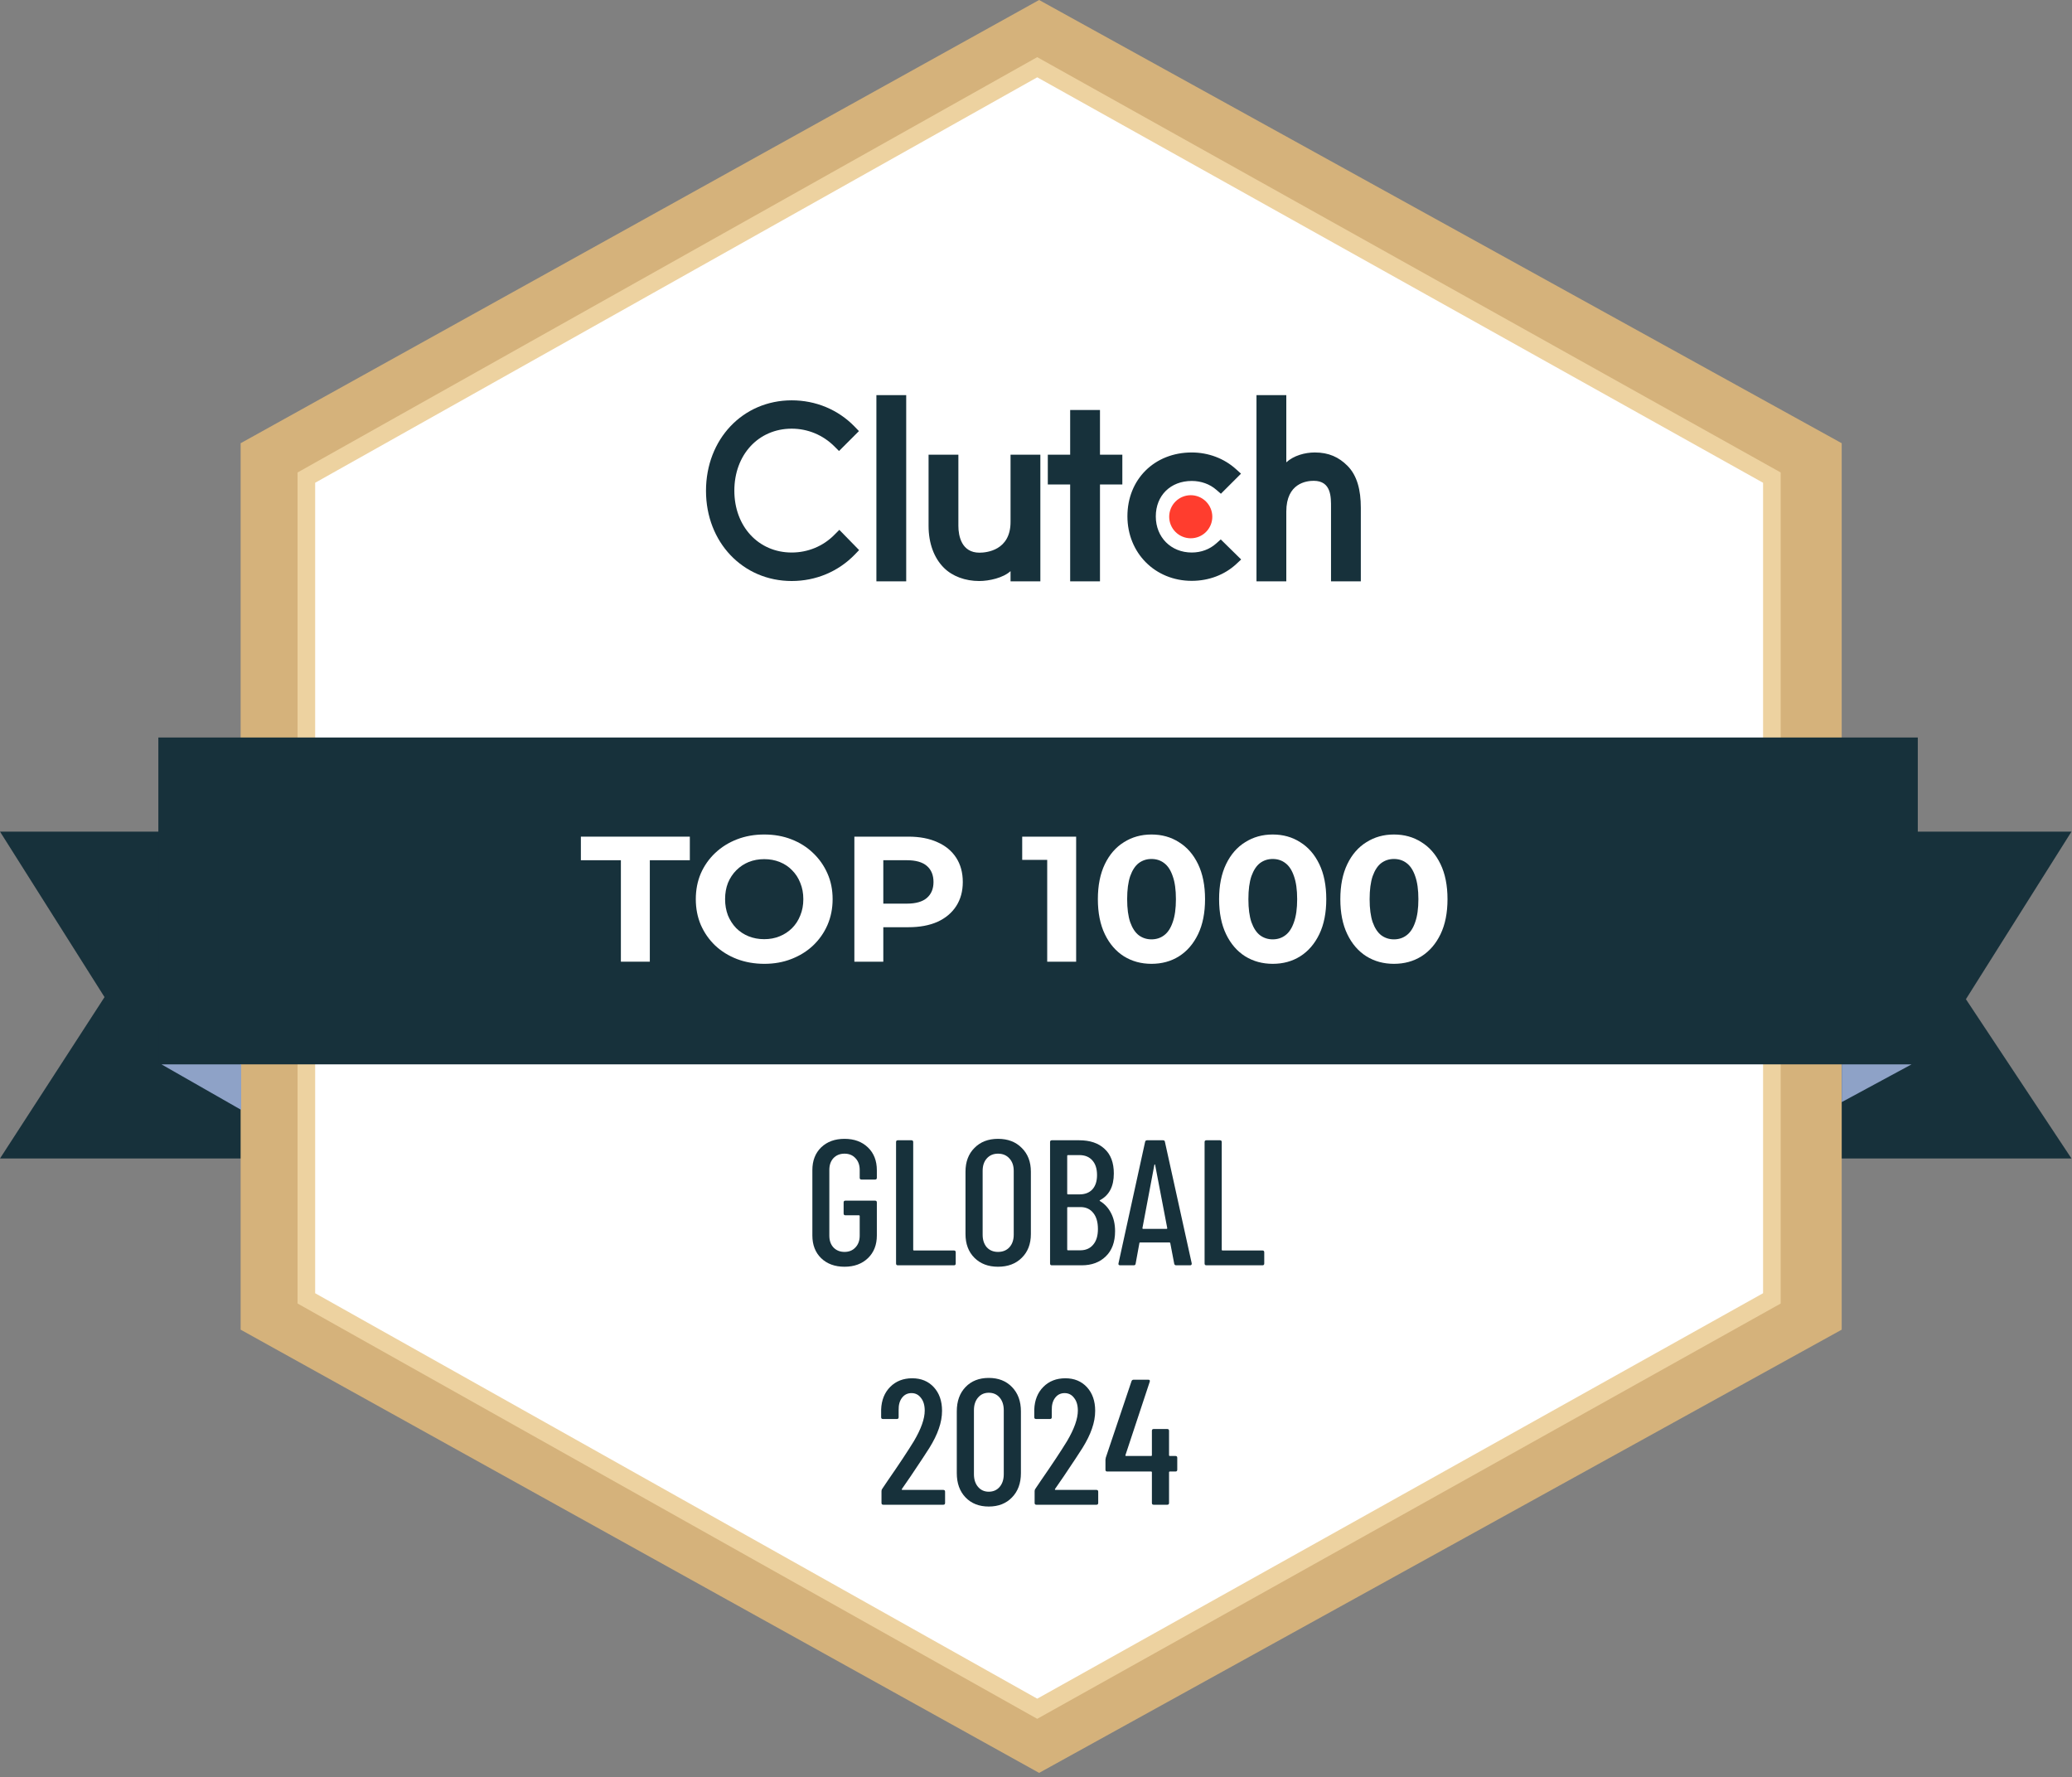
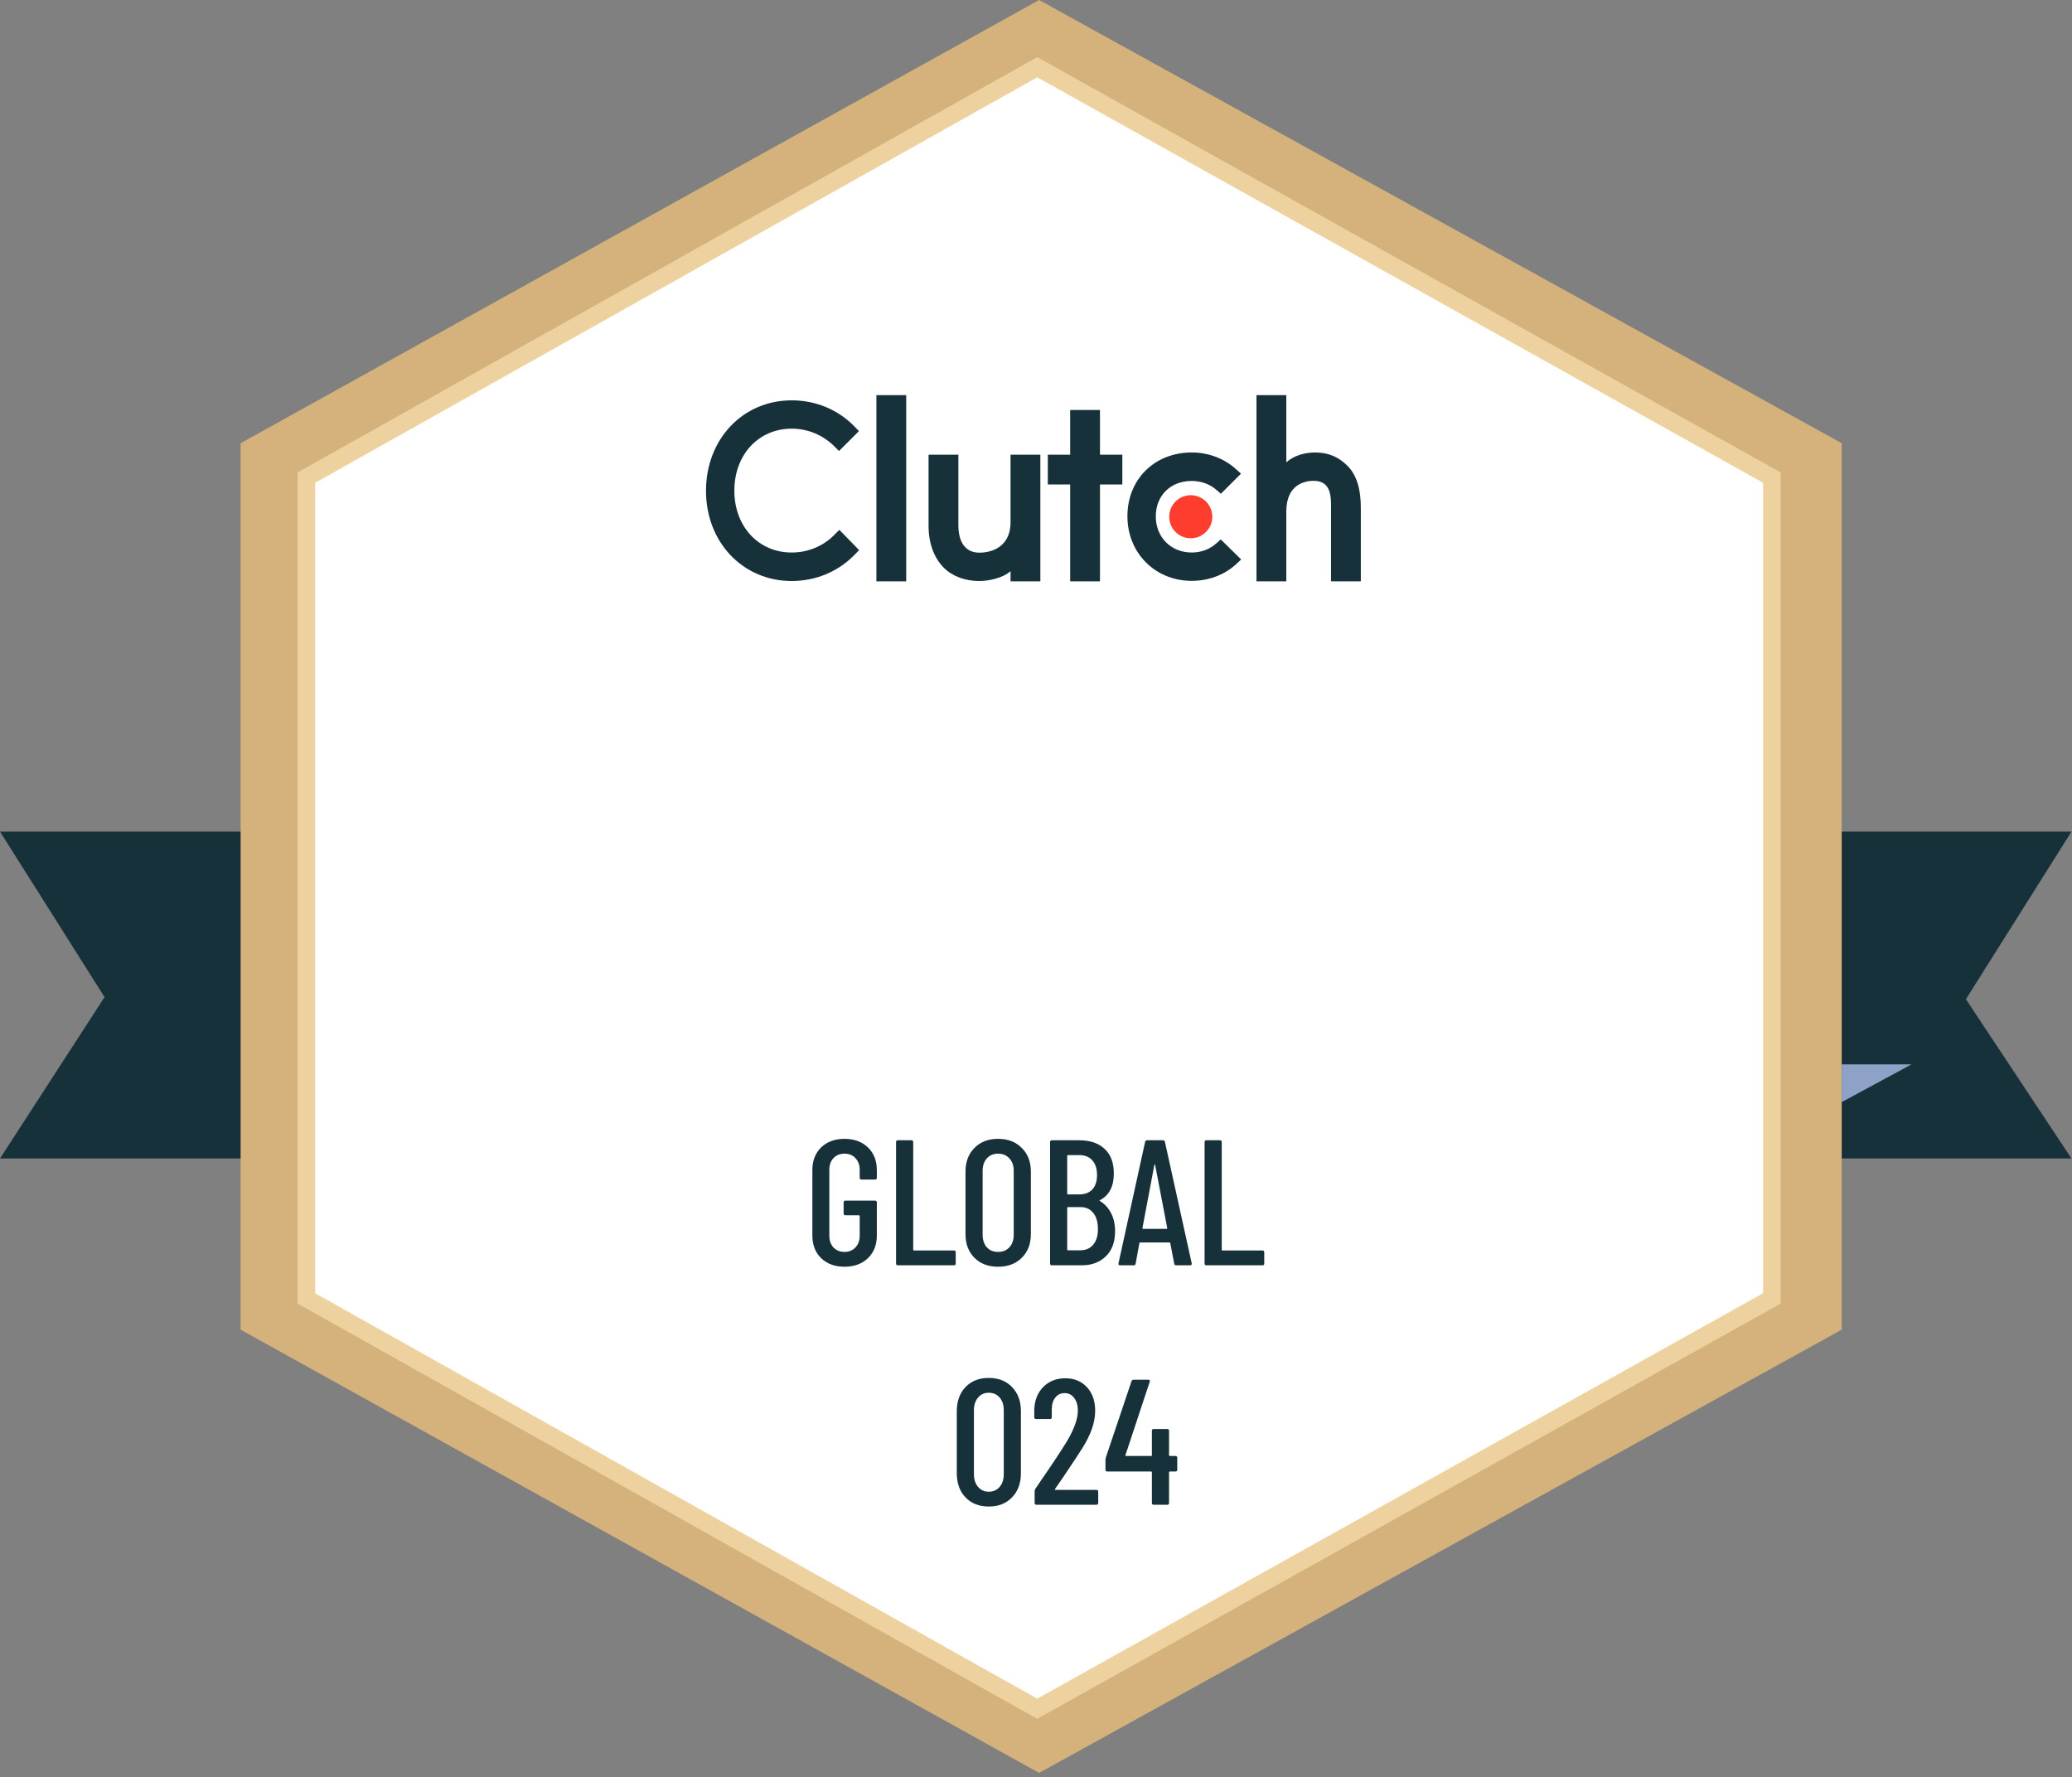
<svg xmlns="http://www.w3.org/2000/svg" width="232" height="199" viewBox="0 0 232 199" fill="none">
  <rect x="0" y="0" width="232" height="199" fill="#808080" stroke="none" />
  <path d="M0 93.113H231.942L220.122 111.875L231.942 129.71H0L11.704 111.643L0 93.113Z" fill="#17313B" />
  <path d="M116.349 0L206.215 49.626V148.877L116.349 198.503L26.943 148.877V49.626L116.349 0Z" fill="#D5B27B" />
  <path d="M116.137 7.528L198.394 53.476V145.374L116.137 191.322L34.302 145.374V53.476L116.137 7.528Z" fill="white" />
  <path fill-rule="evenodd" clip-rule="evenodd" d="M116.136 6.399L199.38 52.899V145.952L116.136 192.45L33.318 145.949V52.901L116.136 6.399ZM116.139 8.656L35.288 54.053V144.798L116.139 190.194L197.41 144.796V54.054L116.139 8.656Z" fill="#EDD2A0" />
-   <path d="M214.733 82.575H17.73V119.171H214.733V82.575Z" fill="#17313B" />
  <path fill-rule="evenodd" clip-rule="evenodd" d="M126.784 144.766H131.913V143.284H128.39V132.212H126.784V144.766ZM119.616 144.766H124.746V143.284H121.223V132.212H119.616V144.766ZM112.08 144.766L112.556 142.284H115.482L115.958 144.766H117.568L115.163 132.212H112.981L110.576 144.766H112.08ZM108.399 139.431V137.95H105.563V133.693H109.086V132.212H103.957V144.766H105.563V139.431H108.399ZM112.776 140.872L113.994 134.487L115.243 140.872H112.776Z" fill="white" />
  <path fill-rule="evenodd" clip-rule="evenodd" d="M130.939 166.831H131.789V165.523H130.939V158.119H129.457L126.122 165.613V166.831H129.554V168.97H130.939V166.831ZM123.748 168.97V167.662H120.256V167.611C120.26 167.031 120.475 166.523 120.807 166.033C121.094 165.608 121.464 165.204 121.851 164.78C121.913 164.712 121.976 164.644 122.038 164.574C122.94 163.58 123.869 162.463 123.869 160.814C123.869 159.986 123.679 159.284 123.263 158.788C122.844 158.288 122.208 158.012 121.355 158.012C120.508 158.012 119.876 158.291 119.459 158.796C119.044 159.297 118.855 160.002 118.855 160.829V161.81H120.195V160.752C120.195 160.295 120.287 159.934 120.471 159.688C120.648 159.448 120.922 159.306 121.325 159.306C121.736 159.306 122.008 159.439 122.182 159.682C122.363 159.934 122.453 160.322 122.453 160.859C122.453 162.256 121.643 163.127 120.77 164.067L120.768 164.068C120.741 164.098 120.713 164.128 120.685 164.158C119.785 165.128 118.855 166.182 118.855 167.944V168.97H123.748ZM108.636 168.97V167.662H105.145V167.611C105.148 167.031 105.364 166.523 105.696 166.033C105.983 165.608 106.352 165.204 106.739 164.78C106.801 164.712 106.864 164.644 106.927 164.574C107.828 163.58 108.758 162.463 108.758 160.814C108.758 159.986 108.568 159.284 108.152 158.788C107.732 158.288 107.097 158.012 106.243 158.012C105.396 158.012 104.765 158.291 104.347 158.796C103.933 159.297 103.744 160.002 103.744 160.829V161.81H105.084V160.752C105.084 160.295 105.177 159.934 105.359 159.688C105.537 159.448 105.811 159.306 106.213 159.306C106.625 159.306 106.897 159.439 107.071 159.682C107.251 159.934 107.342 160.322 107.342 160.859C107.342 162.256 106.532 163.127 105.658 164.067C105.63 164.097 105.602 164.127 105.574 164.158C104.674 165.128 103.744 166.182 103.744 167.944V168.97H108.636ZM127.51 165.523L129.554 160.989V165.523H127.51ZM111.194 160.799V166.275C111.194 167.105 111.399 167.806 111.827 168.302C112.257 168.801 112.9 169.077 113.738 169.077C114.585 169.077 115.231 168.801 115.663 168.302C116.094 167.806 116.299 167.105 116.299 166.275V160.799C116.299 159.969 116.094 159.271 115.663 158.778C115.23 158.283 114.584 158.012 113.738 158.012C112.9 158.012 112.258 158.283 111.827 158.779C111.399 159.271 111.194 159.969 111.194 160.799ZM112.594 166.351V160.737C112.594 160.266 112.694 159.908 112.881 159.672C113.064 159.439 113.342 159.306 113.738 159.306C114.143 159.306 114.421 159.439 114.602 159.671C114.786 159.908 114.883 160.265 114.883 160.737V166.351C114.883 166.816 114.786 167.17 114.602 167.405C114.421 167.634 114.143 167.768 113.738 167.768C113.342 167.768 113.063 167.635 112.88 167.403C112.694 167.168 112.594 166.815 112.594 166.351Z" fill="white" />
  <path d="M98.129 44.24H101.467V65.087H98.129V44.24ZM113.15 58.437C113.15 61.627 110.466 61.881 109.667 61.881C107.672 61.881 107.309 60.015 107.309 58.889V50.911H103.971V58.873C103.971 60.849 104.592 62.48 105.68 63.567C106.641 64.529 108.082 65.054 109.642 65.054C110.749 65.054 112.316 64.71 113.15 63.948V65.087H116.488V50.911H113.15V58.437ZM123.164 45.908H119.825V50.911H117.322V54.246H119.825V65.087H123.164V54.246H125.667V50.911H123.164V45.908ZM136.179 60.848C135.452 61.501 134.493 61.863 133.44 61.863C131.118 61.863 129.414 60.159 129.414 57.82C129.414 55.481 131.064 53.85 133.44 53.85C134.474 53.85 135.452 54.194 136.198 54.847L136.704 55.282L138.954 53.034L138.391 52.526C137.067 51.331 135.309 50.661 133.438 50.661C129.267 50.661 126.236 53.669 126.236 57.803C126.236 61.919 129.34 65.035 133.438 65.035C135.344 65.035 137.121 64.364 138.428 63.15L138.972 62.642L136.687 60.396L136.179 60.848ZM150.869 52.147C149.908 51.186 148.781 50.661 147.221 50.661C146.114 50.661 144.86 51.005 144.026 51.766V44.24H140.688V65.087H144.026V57.278C144.026 54.087 146.295 53.834 147.093 53.834C149.089 53.834 149.033 55.701 149.033 56.825V65.087H152.37V56.842C152.37 54.866 151.958 53.235 150.869 52.147Z" fill="#17313B" />
  <path d="M133.327 55.446C133.967 55.446 134.581 55.7 135.034 56.152C135.486 56.604 135.741 57.218 135.741 57.857C135.741 58.497 135.486 59.11 135.034 59.562C134.581 60.015 133.967 60.269 133.327 60.269C132.687 60.269 132.073 60.015 131.621 59.562C131.168 59.11 130.914 58.497 130.914 57.857C130.914 57.218 131.168 56.604 131.621 56.152C132.073 55.7 132.687 55.446 133.327 55.446Z" fill="#FF3D2E" />
  <path d="M93.454 59.851C92.184 61.156 90.46 61.863 88.646 61.863C84.928 61.863 82.224 58.944 82.224 54.938C82.224 50.914 84.928 47.996 88.646 47.996C90.443 47.996 92.148 48.702 93.436 49.99L93.944 50.498L96.175 48.268L95.685 47.76C93.835 45.856 91.332 44.824 88.646 44.824C83.168 44.824 79.05 49.174 79.05 54.956C79.05 60.721 83.186 65.053 88.646 65.053C91.35 65.053 93.853 64.002 95.704 62.099L96.193 61.591L93.98 59.325L93.454 59.851Z" fill="#17313B" />
  <path d="M206.216 123.398L214.038 119.171H206.216V123.398Z" fill="#8EA2C7" />
-   <path d="M27.002 124.267L18.079 119.171H27.002V124.267Z" fill="#8EA2C7" />
  <path d="M69.52 107.676V96.316H65.04V93.676H77.24V96.316H72.76V107.676H69.52Z" fill="white" />
  <path d="M85.588 107.916C84.481 107.916 83.455 107.736 82.508 107.376C81.575 107.016 80.761 106.509 80.068 105.856C79.388 105.202 78.855 104.436 78.468 103.556C78.095 102.676 77.908 101.716 77.908 100.676C77.908 99.636 78.095 98.676 78.468 97.796C78.855 96.916 79.395 96.149 80.088 95.496C80.781 94.842 81.595 94.335 82.528 93.975C83.461 93.615 84.475 93.436 85.568 93.436C86.675 93.436 87.688 93.615 88.608 93.975C89.541 94.335 90.348 94.842 91.028 95.496C91.721 96.149 92.261 96.916 92.648 97.796C93.035 98.662 93.228 99.622 93.228 100.676C93.228 101.716 93.035 102.682 92.648 103.576C92.261 104.456 91.721 105.222 91.028 105.876C90.348 106.516 89.541 107.016 88.608 107.376C87.688 107.736 86.681 107.916 85.588 107.916ZM85.568 105.156C86.195 105.156 86.768 105.049 87.288 104.836C87.821 104.622 88.288 104.316 88.688 103.916C89.088 103.516 89.395 103.042 89.608 102.496C89.835 101.949 89.948 101.342 89.948 100.676C89.948 100.009 89.835 99.402 89.608 98.856C89.395 98.309 89.088 97.836 88.688 97.436C88.301 97.036 87.841 96.729 87.308 96.516C86.775 96.302 86.195 96.195 85.568 96.195C84.941 96.195 84.361 96.302 83.828 96.516C83.308 96.729 82.848 97.036 82.448 97.436C82.048 97.836 81.735 98.309 81.508 98.856C81.295 99.402 81.188 100.009 81.188 100.676C81.188 101.329 81.295 101.936 81.508 102.496C81.735 103.042 82.041 103.516 82.428 103.916C82.828 104.316 83.295 104.622 83.828 104.836C84.361 105.049 84.941 105.156 85.568 105.156Z" fill="white" />
  <path d="M95.663 107.676V93.676H101.723C102.976 93.676 104.056 93.882 104.963 94.296C105.87 94.696 106.57 95.276 107.063 96.036C107.556 96.796 107.803 97.702 107.803 98.756C107.803 99.796 107.556 100.696 107.063 101.456C106.57 102.216 105.87 102.802 104.963 103.216C104.056 103.616 102.976 103.816 101.723 103.816H97.463L98.903 102.356V107.676H95.663ZM98.903 102.716L97.463 101.176H101.543C102.543 101.176 103.29 100.962 103.783 100.536C104.276 100.109 104.523 99.516 104.523 98.756C104.523 97.982 104.276 97.382 103.783 96.956C103.29 96.529 102.543 96.316 101.543 96.316H97.463L98.903 94.776V102.716Z" fill="white" />
  <path d="M117.255 107.676V94.876L118.655 96.276H114.455V93.676H120.495V107.676H117.255Z" fill="white" />
  <path d="M128.928 107.916C127.781 107.916 126.754 107.636 125.847 107.076C124.941 106.502 124.227 105.676 123.707 104.596C123.188 103.516 122.927 102.209 122.927 100.676C122.927 99.142 123.188 97.836 123.707 96.756C124.227 95.676 124.941 94.856 125.847 94.296C126.754 93.722 127.781 93.436 128.928 93.436C130.088 93.436 131.114 93.722 132.008 94.296C132.914 94.856 133.628 95.676 134.148 96.756C134.668 97.836 134.928 99.142 134.928 100.676C134.928 102.209 134.668 103.516 134.148 104.596C133.628 105.676 132.914 106.502 132.008 107.076C131.114 107.636 130.088 107.916 128.928 107.916ZM128.928 105.176C129.474 105.176 129.948 105.022 130.348 104.716C130.761 104.409 131.081 103.922 131.307 103.256C131.548 102.589 131.667 101.729 131.667 100.676C131.667 99.622 131.548 98.762 131.307 98.096C131.081 97.429 130.761 96.942 130.348 96.636C129.948 96.329 129.474 96.176 128.928 96.176C128.394 96.176 127.921 96.329 127.507 96.636C127.107 96.942 126.787 97.429 126.548 98.096C126.321 98.762 126.207 99.622 126.207 100.676C126.207 101.729 126.321 102.589 126.548 103.256C126.787 103.922 127.107 104.409 127.507 104.716C127.921 105.022 128.394 105.176 128.928 105.176Z" fill="white" />
  <path d="M142.502 107.916C141.355 107.916 140.328 107.636 139.422 107.076C138.515 106.502 137.802 105.676 137.282 104.596C136.762 103.516 136.502 102.209 136.502 100.676C136.502 99.142 136.762 97.836 137.282 96.756C137.802 95.676 138.515 94.856 139.422 94.296C140.328 93.722 141.355 93.436 142.502 93.436C143.662 93.436 144.688 93.722 145.582 94.296C146.488 94.856 147.202 95.676 147.722 96.756C148.242 97.836 148.502 99.142 148.502 100.676C148.502 102.209 148.242 103.516 147.722 104.596C147.202 105.676 146.488 106.502 145.582 107.076C144.688 107.636 143.662 107.916 142.502 107.916ZM142.502 105.176C143.048 105.176 143.522 105.022 143.922 104.716C144.335 104.409 144.655 103.922 144.882 103.256C145.122 102.589 145.242 101.729 145.242 100.676C145.242 99.622 145.122 98.762 144.882 98.096C144.655 97.429 144.335 96.942 143.922 96.636C143.522 96.329 143.048 96.176 142.502 96.176C141.968 96.176 141.495 96.329 141.082 96.636C140.682 96.942 140.362 97.429 140.122 98.096C139.895 98.762 139.782 99.622 139.782 100.676C139.782 101.729 139.895 102.589 140.122 103.256C140.362 103.922 140.682 104.409 141.082 104.716C141.495 105.022 141.968 105.176 142.502 105.176Z" fill="white" />
-   <path d="M156.076 107.916C154.929 107.916 153.903 107.636 152.996 107.076C152.089 106.502 151.376 105.676 150.856 104.596C150.336 103.516 150.076 102.209 150.076 100.676C150.076 99.142 150.336 97.836 150.856 96.756C151.376 95.676 152.089 94.856 152.996 94.296C153.903 93.722 154.929 93.436 156.076 93.436C157.236 93.436 158.263 93.722 159.156 94.296C160.063 94.856 160.776 95.676 161.296 96.756C161.816 97.836 162.076 99.142 162.076 100.676C162.076 102.209 161.816 103.516 161.296 104.596C160.776 105.676 160.063 106.502 159.156 107.076C158.263 107.636 157.236 107.916 156.076 107.916ZM156.076 105.176C156.623 105.176 157.096 105.022 157.496 104.716C157.909 104.409 158.229 103.922 158.456 103.256C158.696 102.589 158.816 101.729 158.816 100.676C158.816 99.622 158.696 98.762 158.456 98.096C158.229 97.429 157.909 96.942 157.496 96.636C157.096 96.329 156.623 96.176 156.076 96.176C155.543 96.176 155.069 96.329 154.656 96.636C154.256 96.942 153.936 97.429 153.696 98.096C153.469 98.762 153.356 99.622 153.356 100.676C153.356 101.729 153.469 102.589 153.696 103.256C153.936 103.922 154.256 104.409 154.656 104.716C155.069 105.022 155.543 105.176 156.076 105.176Z" fill="white" />
  <path d="M94.56 141.831C93.48 141.831 92.607 141.511 91.94 140.871C91.287 140.231 90.96 139.384 90.96 138.331V131.011C90.96 129.958 91.287 129.111 91.94 128.471C92.607 127.831 93.48 127.511 94.56 127.511C95.64 127.511 96.513 127.831 97.18 128.471C97.847 129.111 98.18 129.964 98.18 131.031V131.871C98.18 132.004 98.113 132.071 97.98 132.071H96.46C96.327 132.071 96.26 132.004 96.26 131.871V130.991C96.26 130.444 96.1 130.004 95.78 129.671C95.473 129.338 95.067 129.171 94.56 129.171C94.053 129.171 93.64 129.338 93.32 129.671C93.013 130.004 92.86 130.444 92.86 130.991V138.351C92.86 138.898 93.013 139.338 93.32 139.671C93.64 140.004 94.053 140.171 94.56 140.171C95.067 140.171 95.473 140.004 95.78 139.671C96.1 139.338 96.26 138.898 96.26 138.351V136.151C96.26 136.098 96.233 136.071 96.18 136.071H94.66C94.527 136.071 94.46 136.004 94.46 135.871V134.631C94.46 134.498 94.527 134.431 94.66 134.431H97.98C98.113 134.431 98.18 134.498 98.18 134.631V138.331C98.18 139.384 97.847 140.231 97.18 140.871C96.513 141.511 95.64 141.831 94.56 141.831Z" fill="#17313B" />
  <path d="M100.531 141.671C100.397 141.671 100.331 141.604 100.331 141.471V127.871C100.331 127.738 100.397 127.671 100.531 127.671H102.051C102.184 127.671 102.251 127.738 102.251 127.871V139.931C102.251 139.984 102.277 140.011 102.331 140.011H106.811C106.944 140.011 107.011 140.078 107.011 140.211V141.471C107.011 141.604 106.944 141.671 106.811 141.671H100.531Z" fill="#17313B" />
  <path d="M111.746 141.831C110.653 141.831 109.773 141.498 109.106 140.831C108.439 140.164 108.106 139.278 108.106 138.171V131.191C108.106 130.084 108.439 129.198 109.106 128.531C109.773 127.851 110.653 127.511 111.746 127.511C112.853 127.511 113.739 127.851 114.406 128.531C115.086 129.198 115.426 130.084 115.426 131.191V138.171C115.426 139.278 115.086 140.164 114.406 140.831C113.739 141.498 112.853 141.831 111.746 141.831ZM111.746 140.171C112.279 140.171 112.706 139.998 113.026 139.651C113.346 139.291 113.506 138.824 113.506 138.251V131.091C113.506 130.518 113.346 130.058 113.026 129.711C112.706 129.351 112.279 129.171 111.746 129.171C111.226 129.171 110.806 129.351 110.486 129.711C110.179 130.058 110.026 130.518 110.026 131.091V138.251C110.026 138.824 110.179 139.291 110.486 139.651C110.806 139.998 111.226 140.171 111.746 140.171Z" fill="#17313B" />
  <path d="M124.854 137.851C124.854 139.064 124.508 140.004 123.814 140.671C123.134 141.338 122.234 141.671 121.114 141.671H117.774C117.641 141.671 117.574 141.604 117.574 141.471V127.871C117.574 127.738 117.641 127.671 117.774 127.671H120.834C122.048 127.671 122.994 127.991 123.674 128.631C124.368 129.258 124.714 130.178 124.714 131.391C124.714 132.831 124.201 133.824 123.174 134.371C123.108 134.411 123.101 134.444 123.154 134.471C123.688 134.791 124.101 135.238 124.394 135.811C124.701 136.384 124.854 137.064 124.854 137.851ZM119.574 129.331C119.521 129.331 119.494 129.358 119.494 129.411V133.651C119.494 133.704 119.521 133.731 119.574 133.731H120.854C121.481 133.731 121.968 133.544 122.314 133.171C122.661 132.784 122.834 132.251 122.834 131.571C122.834 130.864 122.661 130.318 122.314 129.931C121.968 129.531 121.481 129.331 120.854 129.331H119.574ZM120.954 139.991C121.568 139.991 122.048 139.784 122.394 139.371C122.754 138.958 122.934 138.371 122.934 137.611C122.934 136.838 122.761 136.238 122.414 135.811C122.068 135.371 121.588 135.151 120.974 135.151H119.574C119.521 135.151 119.494 135.178 119.494 135.231V139.911C119.494 139.964 119.521 139.991 119.574 139.991H120.954Z" fill="#17313B" />
  <path d="M131.696 141.671C131.576 141.671 131.502 141.611 131.476 141.491L131.036 139.191C131.036 139.164 131.022 139.144 130.996 139.131C130.982 139.118 130.962 139.111 130.936 139.111H127.676C127.649 139.111 127.622 139.118 127.596 139.131C127.582 139.144 127.576 139.164 127.576 139.191L127.156 141.491C127.142 141.611 127.069 141.671 126.936 141.671H125.416C125.349 141.671 125.296 141.651 125.256 141.611C125.229 141.571 125.222 141.518 125.236 141.451L128.216 127.851C128.242 127.731 128.316 127.671 128.436 127.671H130.216C130.349 127.671 130.422 127.731 130.436 127.851L133.436 141.451V141.491C133.436 141.611 133.376 141.671 133.256 141.671H131.696ZM127.916 137.511C127.916 137.564 127.936 137.591 127.976 137.591H130.636C130.676 137.591 130.696 137.564 130.696 137.511L129.336 130.411C129.322 130.384 129.309 130.371 129.296 130.371C129.282 130.371 129.269 130.384 129.256 130.411L127.916 137.511Z" fill="#17313B" />
  <path d="M135.077 141.671C134.943 141.671 134.877 141.604 134.877 141.471V127.871C134.877 127.738 134.943 127.671 135.077 127.671H136.597C136.73 127.671 136.797 127.738 136.797 127.871V139.931C136.797 139.984 136.823 140.011 136.877 140.011H141.357C141.49 140.011 141.557 140.078 141.557 140.211V141.471C141.557 141.604 141.49 141.671 141.357 141.671H135.077Z" fill="#17313B" />
-   <path d="M100.98 166.72C100.967 166.747 100.967 166.773 100.98 166.8C100.993 166.813 101.013 166.82 101.04 166.82H105.62C105.753 166.82 105.82 166.887 105.82 167.02V168.28C105.82 168.413 105.753 168.48 105.62 168.48H98.9C98.767 168.48 98.7 168.413 98.7 168.28V166.96C98.7 166.853 98.727 166.767 98.78 166.7L99.4 165.78C100.667 163.953 101.647 162.473 102.34 161.34C103.14 159.98 103.54 158.847 103.54 157.94C103.54 157.34 103.4 156.867 103.12 156.52C102.853 156.16 102.5 155.98 102.06 155.98C101.62 155.98 101.267 156.153 101 156.5C100.733 156.847 100.607 157.307 100.62 157.88V158.68C100.62 158.813 100.553 158.88 100.42 158.88H98.86C98.727 158.88 98.66 158.813 98.66 158.68V157.82C98.7 156.767 99.04 155.92 99.68 155.28C100.32 154.64 101.14 154.32 102.14 154.32C103.14 154.32 103.947 154.653 104.56 155.32C105.173 155.987 105.48 156.867 105.48 157.96C105.48 158.613 105.36 159.28 105.12 159.96C104.893 160.627 104.54 161.347 104.06 162.12C103.727 162.653 103.027 163.713 101.96 165.3L100.98 166.72Z" fill="#17313B" />
  <path d="M110.711 168.68C109.631 168.68 108.764 168.34 108.111 167.66C107.457 166.98 107.131 166.073 107.131 164.94V158.02C107.131 156.887 107.457 155.98 108.111 155.3C108.764 154.62 109.631 154.28 110.711 154.28C111.791 154.28 112.657 154.62 113.311 155.3C113.977 155.98 114.311 156.887 114.311 158.02V164.94C114.311 166.073 113.977 166.98 113.311 167.66C112.657 168.34 111.791 168.68 110.711 168.68ZM110.711 167.02C111.217 167.02 111.624 166.84 111.931 166.48C112.237 166.12 112.391 165.647 112.391 165.06V157.9C112.391 157.313 112.237 156.84 111.931 156.48C111.624 156.12 111.217 155.94 110.711 155.94C110.217 155.94 109.817 156.12 109.511 156.48C109.204 156.84 109.051 157.313 109.051 157.9V165.06C109.051 165.647 109.204 166.12 109.511 166.48C109.817 166.84 110.217 167.02 110.711 167.02Z" fill="#17313B" />
  <path d="M118.126 166.72C118.113 166.747 118.113 166.773 118.126 166.8C118.139 166.813 118.159 166.82 118.186 166.82H122.766C122.899 166.82 122.966 166.887 122.966 167.02V168.28C122.966 168.413 122.899 168.48 122.766 168.48H116.046C115.913 168.48 115.846 168.413 115.846 168.28V166.96C115.846 166.853 115.873 166.767 115.926 166.7L116.546 165.78C117.813 163.953 118.793 162.473 119.486 161.34C120.286 159.98 120.686 158.847 120.686 157.94C120.686 157.34 120.546 156.867 120.266 156.52C119.999 156.16 119.646 155.98 119.206 155.98C118.766 155.98 118.413 156.153 118.146 156.5C117.879 156.847 117.753 157.307 117.766 157.88V158.68C117.766 158.813 117.699 158.88 117.566 158.88H116.006C115.873 158.88 115.806 158.813 115.806 158.68V157.82C115.846 156.767 116.186 155.92 116.826 155.28C117.466 154.64 118.286 154.32 119.286 154.32C120.286 154.32 121.093 154.653 121.706 155.32C122.319 155.987 122.626 156.867 122.626 157.96C122.626 158.613 122.506 159.28 122.266 159.96C122.039 160.627 121.686 161.347 121.206 162.12C120.873 162.653 120.173 163.713 119.106 165.3L118.126 166.72Z" fill="#17313B" />
  <path d="M131.617 163.02C131.75 163.02 131.817 163.087 131.817 163.22V164.56C131.817 164.693 131.75 164.76 131.617 164.76H130.977C130.924 164.76 130.897 164.787 130.897 164.84V168.28C130.897 168.413 130.83 168.48 130.697 168.48H129.177C129.044 168.48 128.977 168.413 128.977 168.28V164.84C128.977 164.787 128.95 164.76 128.897 164.76H123.977C123.844 164.76 123.777 164.693 123.777 164.56V163.44C123.777 163.387 123.79 163.307 123.817 163.2L126.697 154.64C126.737 154.533 126.817 154.48 126.937 154.48H128.577C128.724 154.48 128.777 154.553 128.737 154.7L126.017 162.92C126.004 162.947 126.004 162.973 126.017 163C126.044 163.013 126.07 163.02 126.097 163.02H128.897C128.95 163.02 128.977 162.993 128.977 162.94V160.2C128.977 160.067 129.044 160 129.177 160H130.697C130.83 160 130.897 160.067 130.897 160.2V162.94C130.897 162.993 130.924 163.02 130.977 163.02H131.617Z" fill="#17313B" />
</svg>